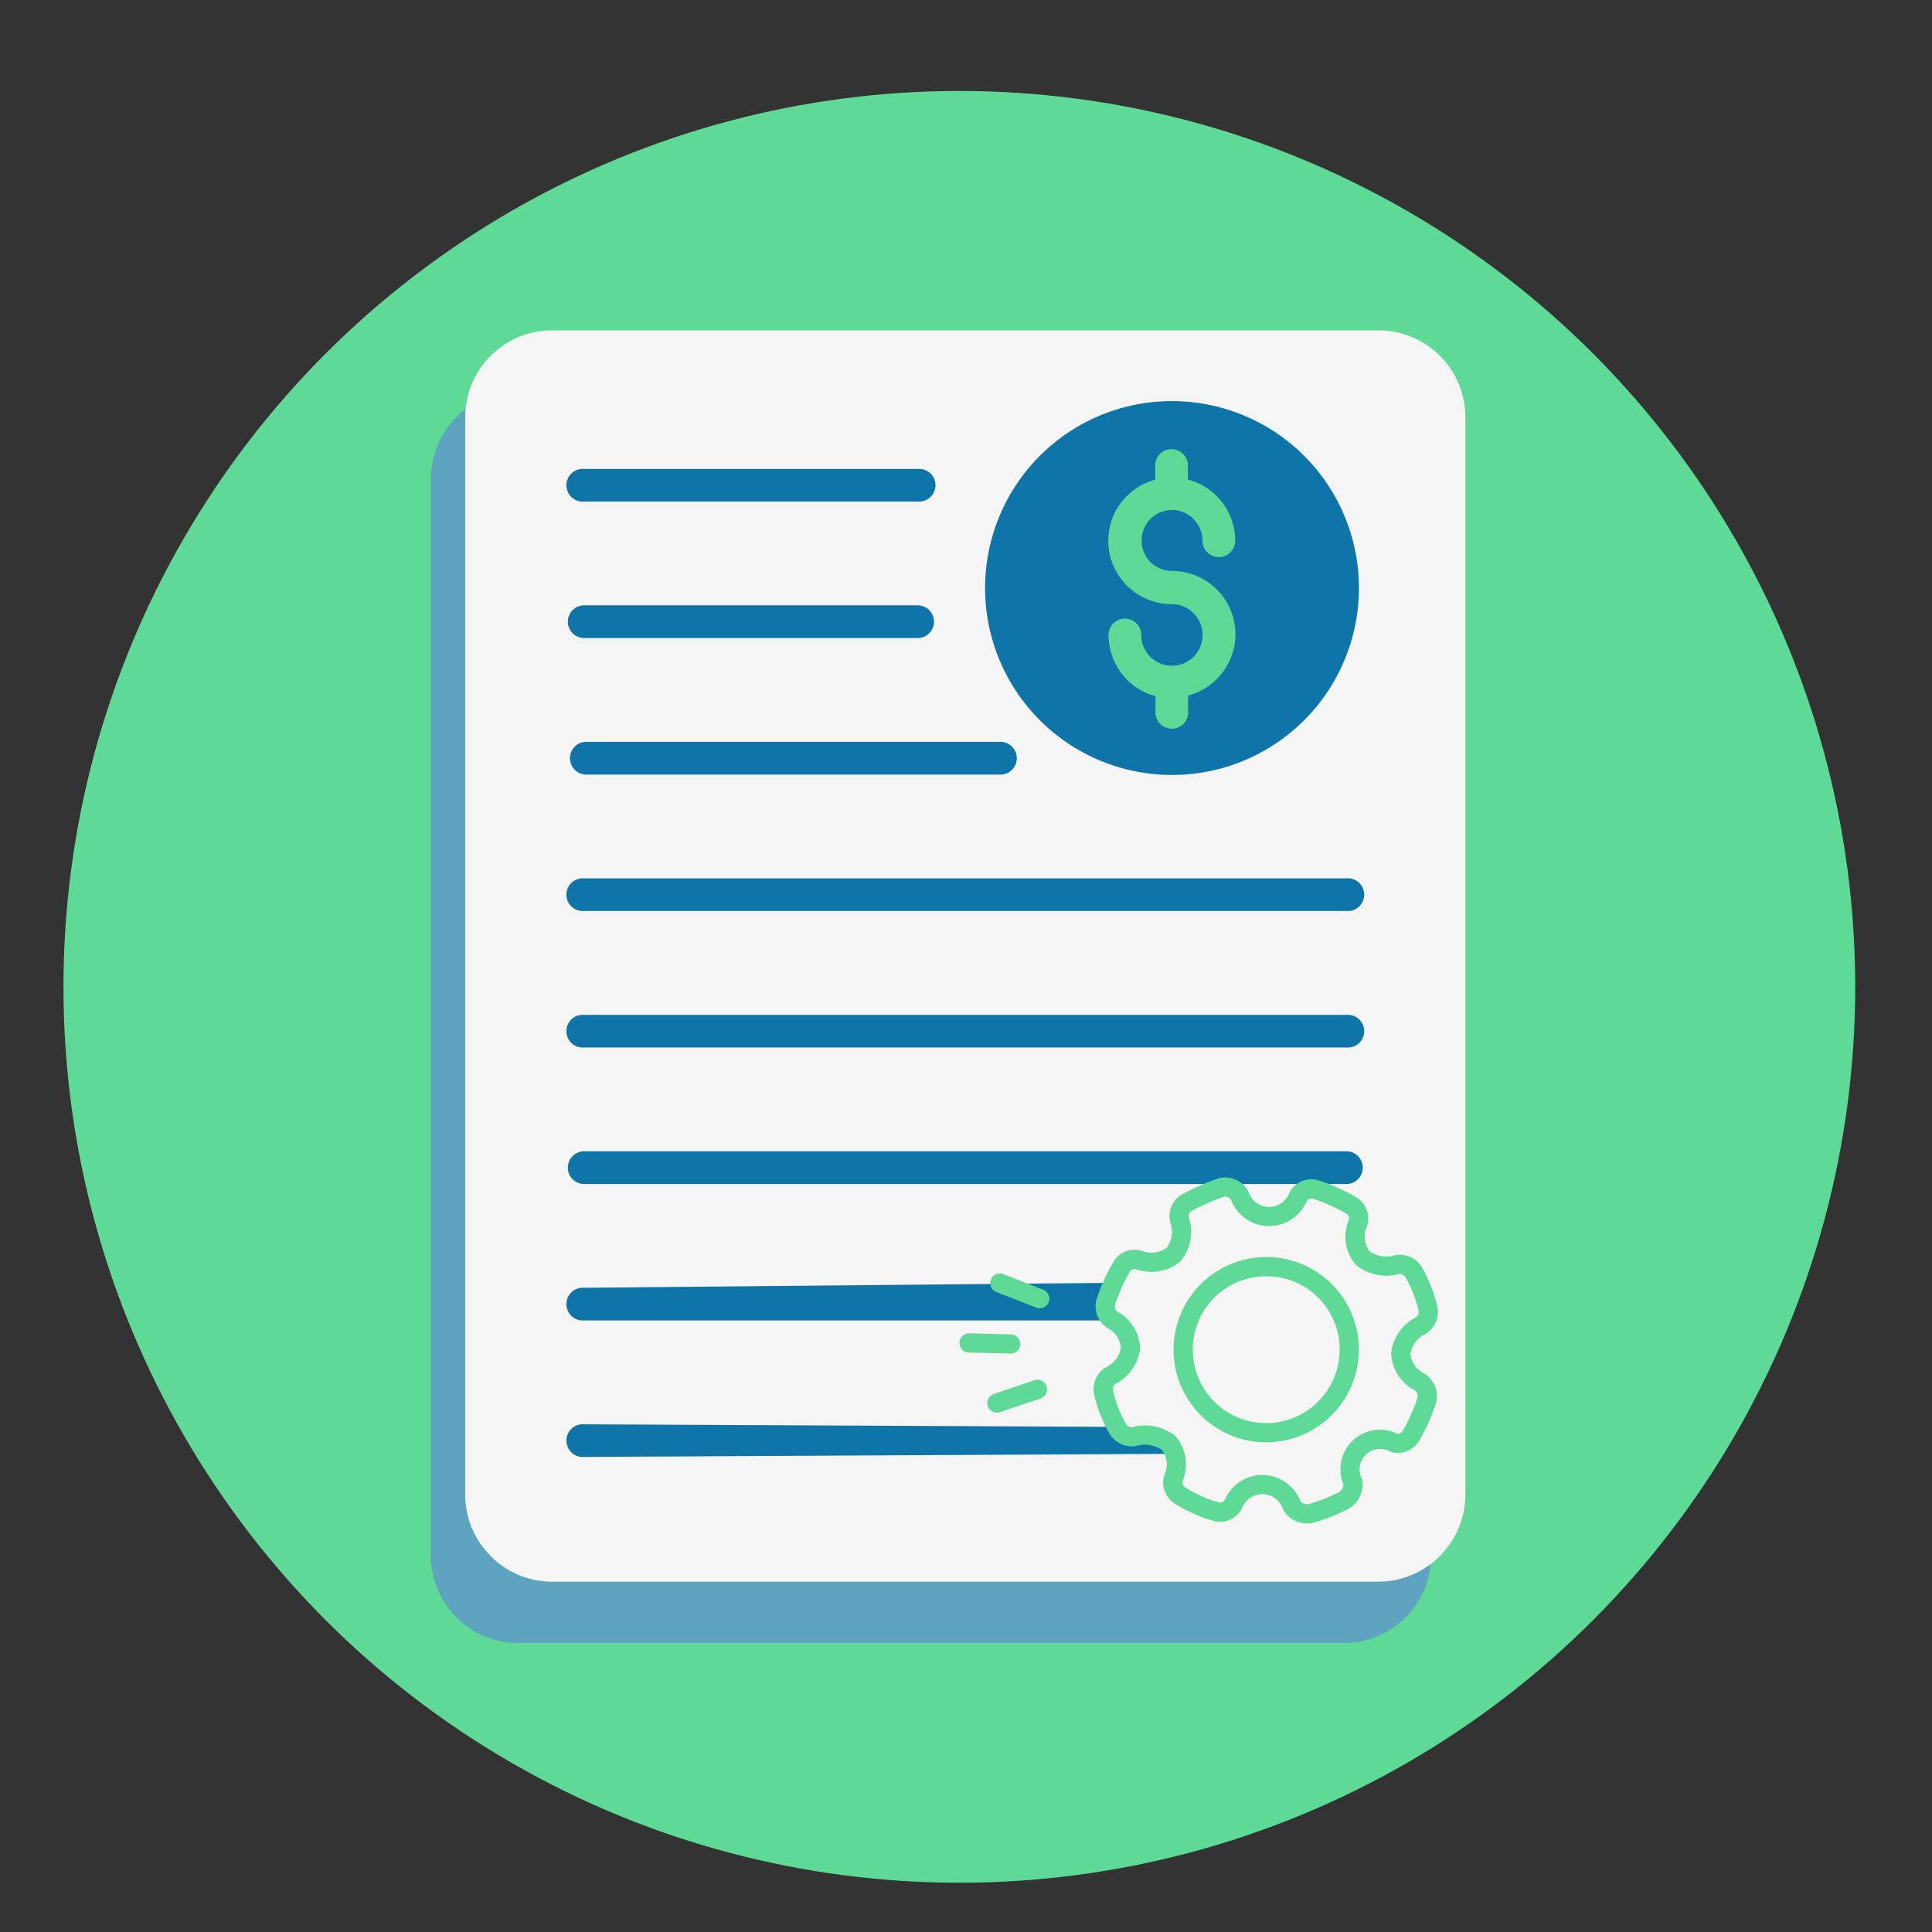
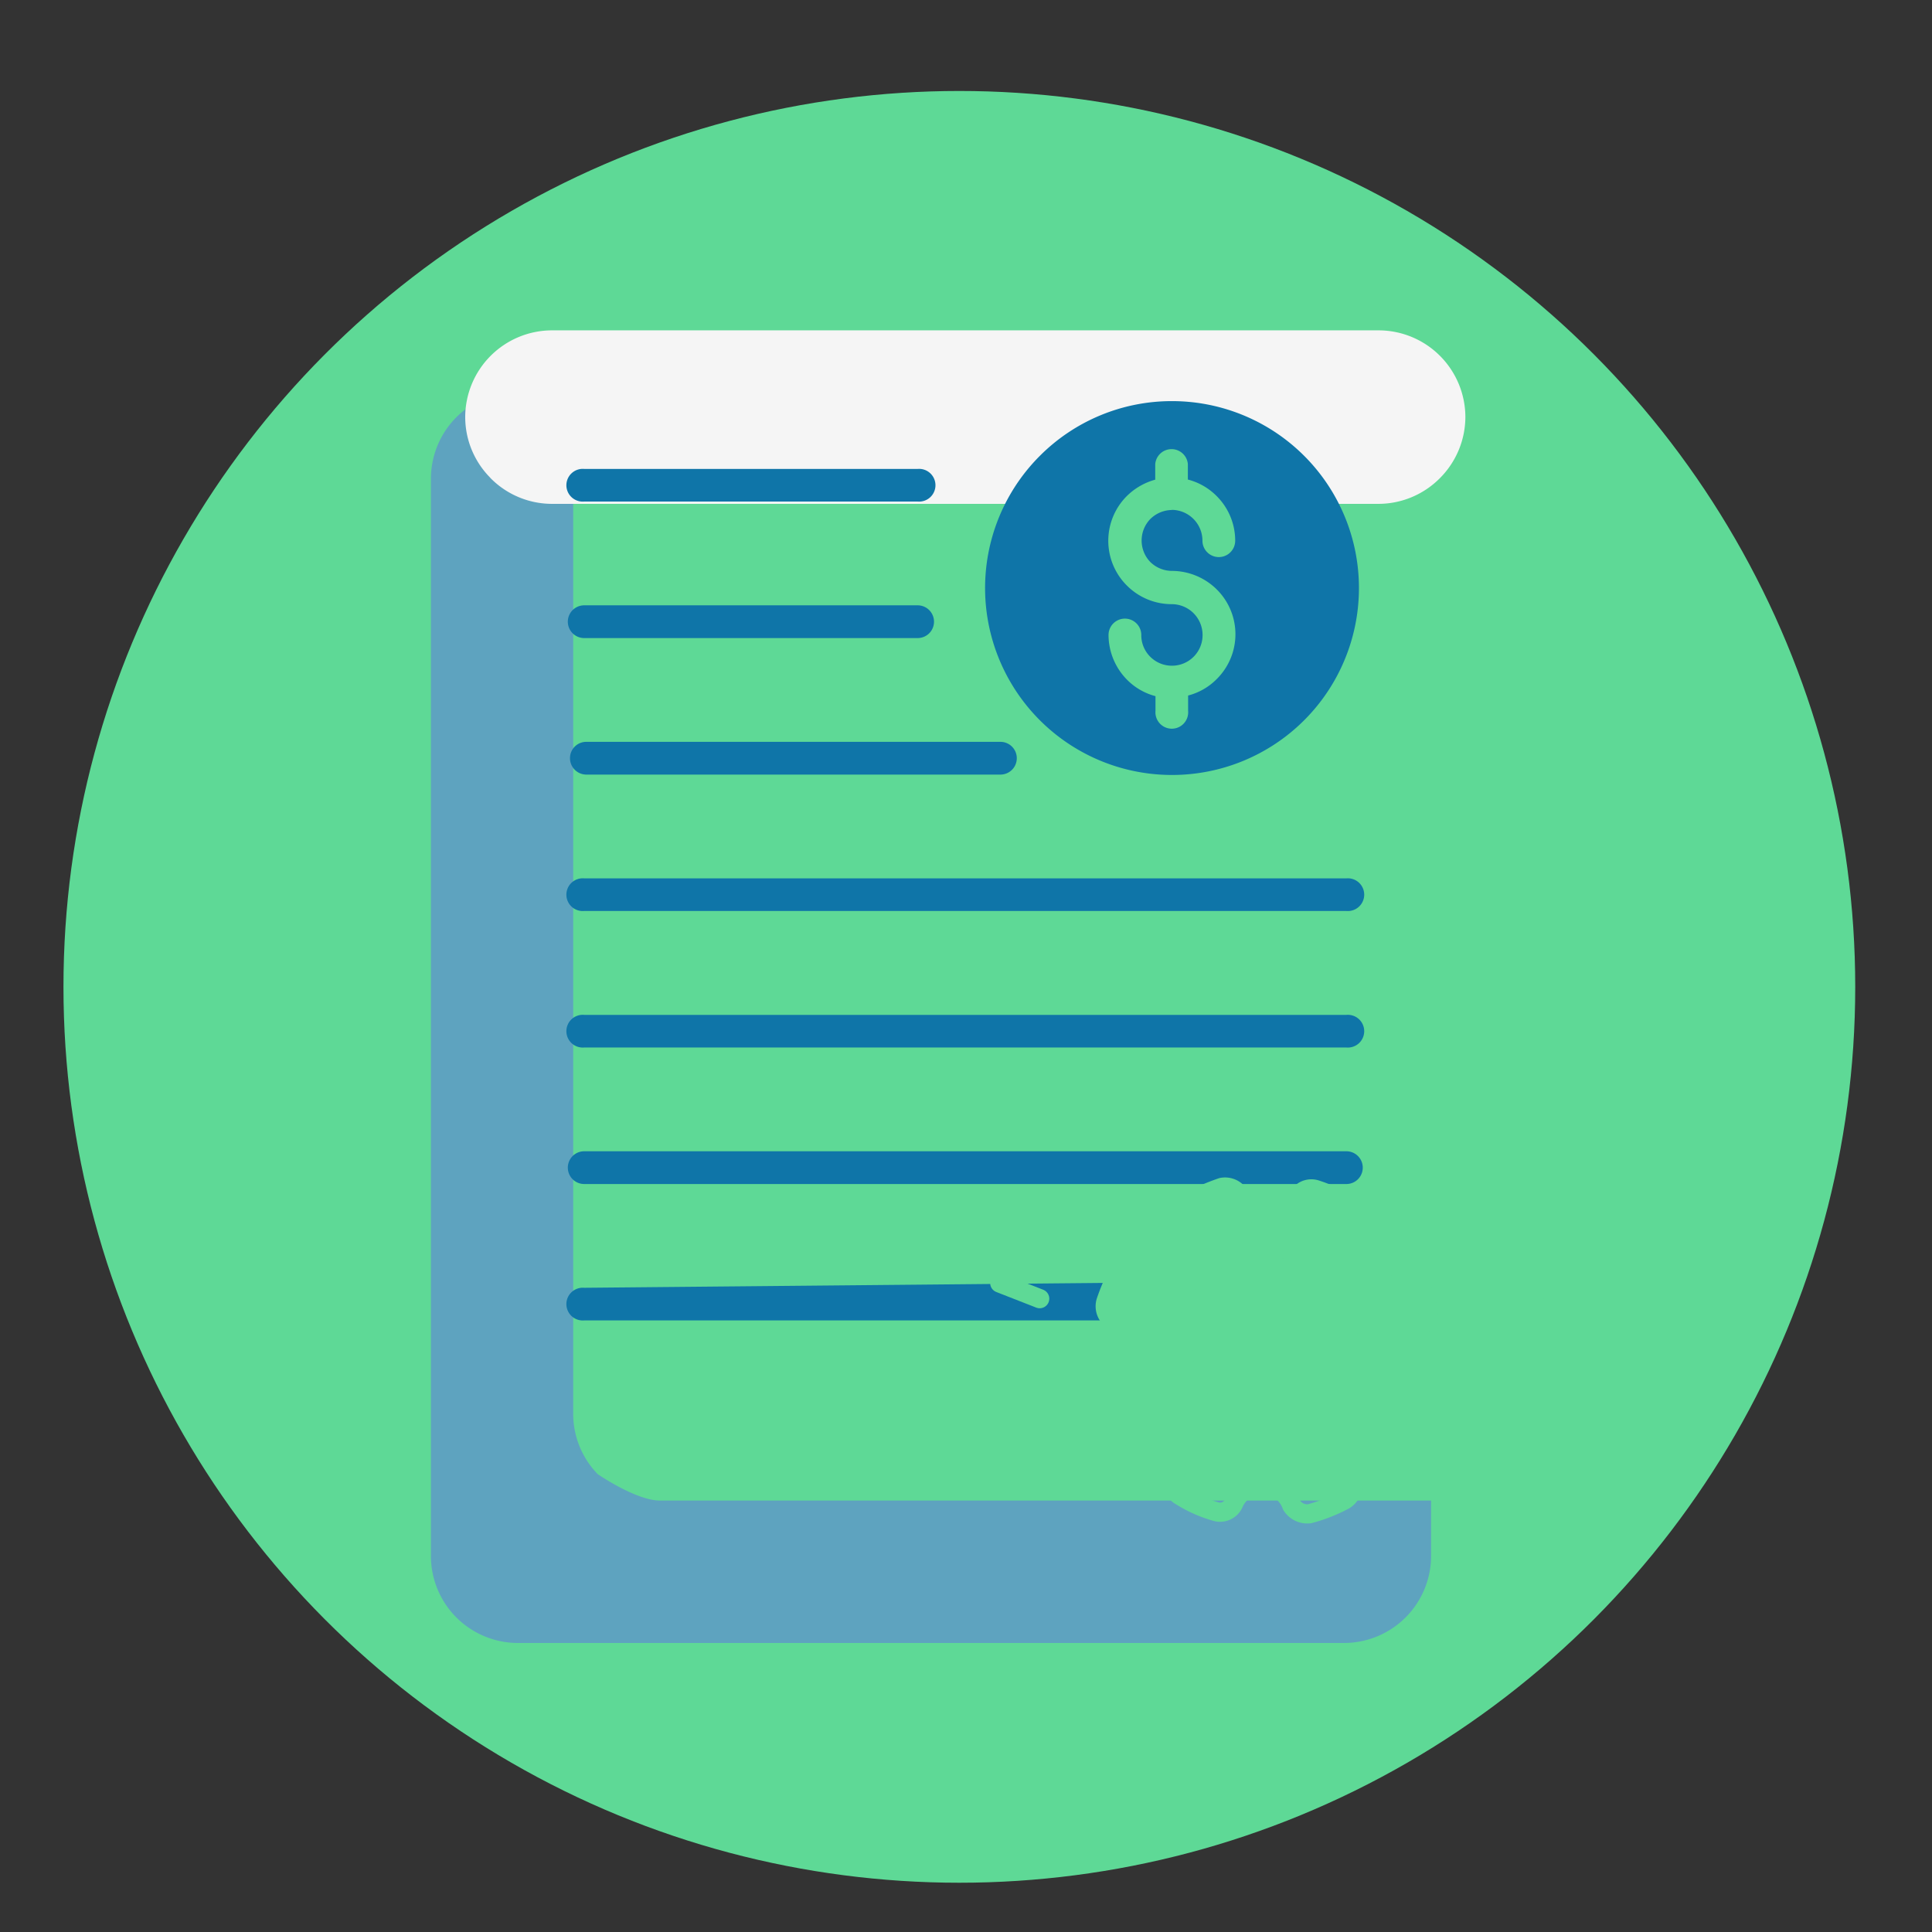
<svg xmlns="http://www.w3.org/2000/svg" id="Layer_1" data-name="Layer 1" viewBox="0 0 151 151">
  <rect x="0" y="0" width="151" height="151" fill="#333333" stroke="none" />
  <defs>
    <style>.cls-1{fill:#5ed996;}.cls-2{fill:#5ea3bf;}.cls-3{fill:#f5f5f5;}.cls-4{fill:#0f75a8;}.cls-5{fill:none;stroke:#5ed996;stroke-linecap:round;stroke-linejoin:round;stroke-width:1.5px;}</style>
  </defs>
  <circle class="cls-1" cx="74.98" cy="77.13" r="70.02" />
  <path class="cls-2" d="M111.85,117.28v4.35a6.81,6.81,0,0,1-6.78,6.78H40.46a6.8,6.8,0,0,1-6.78-6.78V37.39a6.81,6.81,0,0,1,6.78-6.78H44.8V110.5a6.76,6.76,0,0,0,1.92,4.72s3,2.06,4.86,2.06Z" />
-   <path class="cls-3" d="M43.14,25.82h64.61a6.79,6.79,0,0,1,6.78,6.78v84.24a6.79,6.79,0,0,1-2,4.78h0a6.77,6.77,0,0,1-4.79,2H43.14a6.75,6.75,0,0,1-4.79-2l-.07-.08a6.74,6.74,0,0,1-1.92-4.71V32.6a6.79,6.79,0,0,1,6.78-6.78Z" />
+   <path class="cls-3" d="M43.14,25.82h64.61a6.79,6.79,0,0,1,6.78,6.78a6.79,6.79,0,0,1-2,4.78h0a6.77,6.77,0,0,1-4.79,2H43.14a6.75,6.75,0,0,1-4.79-2l-.07-.08a6.74,6.74,0,0,1-1.92-4.71V32.6a6.79,6.79,0,0,1,6.78-6.78Z" />
  <path class="cls-4" d="M91.59,31.35a14.61,14.61,0,1,1-10.32,4.28,14.56,14.56,0,0,1,10.32-4.28Z" />
  <path class="cls-1" d="M91.59,39.86h0a2.44,2.44,0,0,0-1.69.71h0a2.42,2.42,0,0,0,0,3.35l0,0a2.43,2.43,0,0,0,1.7.7,5,5,0,0,1,3.5,1.45h0a4.93,4.93,0,0,1,0,7,4.85,4.85,0,0,1-2.24,1.29v1.2a1.28,1.28,0,1,1-2.55,0V54.41a4.87,4.87,0,0,1-2.22-1.28h0a5,5,0,0,1-1.45-3.5,1.28,1.28,0,1,1,2.56,0,2.37,2.37,0,0,0,.7,1.7h0a2.39,2.39,0,0,0,1.69.7h0a2.39,2.39,0,0,0,2.4-2.4,2.41,2.41,0,0,0-2.4-2.41,4.94,4.94,0,0,1-3.51-1.45L88,45.69a4.94,4.94,0,0,1,.07-6.92h0a5.05,5.05,0,0,1,2.22-1.28V36.27a1.28,1.28,0,0,1,2.55,0v1.21a4.88,4.88,0,0,1,2.24,1.28h0a4.93,4.93,0,0,1,1.46,3.5,1.28,1.28,0,1,1-2.56,0,2.41,2.41,0,0,0-2.4-2.41Z" />
  <path class="cls-4" d="M45.66,39.2H71.72a1.28,1.28,0,1,0,0-2.55H45.66a1.28,1.28,0,1,0,0,2.55Z" />
  <path class="cls-4" d="M45.66,49.87H71.72a1.28,1.28,0,0,0,0-2.56H45.66a1.28,1.28,0,1,0,0,2.56Z" />
  <path class="cls-4" d="M44.55,59.26a1.28,1.28,0,0,0,1.27,1.28H78.19a1.28,1.28,0,0,0,0-2.56H45.82A1.27,1.27,0,0,0,44.55,59.26Z" />
  <path class="cls-4" d="M45.66,71.2h59.57a1.28,1.28,0,1,0,0-2.55H45.66a1.28,1.28,0,1,0,0,2.55Z" />
  <path class="cls-4" d="M45.66,81.87h59.57a1.28,1.28,0,1,0,0-2.55H45.66a1.28,1.28,0,1,0,0,2.55Z" />
  <path class="cls-4" d="M87.31,100.26l-41.65.39a1.28,1.28,0,1,0,0,2.55H86.81A5.26,5.26,0,0,1,87.31,100.26Z" />
-   <path class="cls-4" d="M87.31,111.52l-41.65-.2a1.28,1.28,0,1,0,0,2.55l45.87-.24C91.53,112.22,88,112.49,87.31,111.52Z" />
  <path class="cls-4" d="M45.66,92.54h59.57a1.28,1.28,0,0,0,0-2.56H45.66a1.28,1.28,0,1,0,0,2.56Z" />
  <path class="cls-5" d="M86.82,107.5a1.26,1.26,0,0,0-.56,1.39,10.42,10.42,0,0,0,1.08,2.75,1.3,1.3,0,0,0,1.3.64,3.07,3.07,0,0,1,2.7.5,2.63,2.63,0,0,1,.38,2.73,1.19,1.19,0,0,0,.58,1.42,10.45,10.45,0,0,0,2.69,1.2,1.17,1.17,0,0,0,1.41-.58,2.44,2.44,0,0,1,4.56.11,1.44,1.44,0,0,0,1.39.65,12.62,12.62,0,0,0,2.74-1.08,1.45,1.45,0,0,0,.65-1.38,2.35,2.35,0,0,1,3.23-3.08,1.19,1.19,0,0,0,1.33-.59,14.79,14.79,0,0,0,1.2-2.69,1.31,1.31,0,0,0-.58-1.5,2.64,2.64,0,0,1-1.44-2.23,2.87,2.87,0,0,1,1.55-2.15,1.26,1.26,0,0,0,.56-1.39,10.42,10.42,0,0,0-1.08-2.75,1.3,1.3,0,0,0-1.3-.64,3,3,0,0,1-2.7-.5,2.61,2.61,0,0,1-.38-2.73,1.19,1.19,0,0,0-.58-1.42,14.14,14.14,0,0,0-2.69-1.2,1.17,1.17,0,0,0-1.41.58,2.44,2.44,0,0,1-4.56-.11,1.31,1.31,0,0,0-1.39-.65A18.43,18.43,0,0,0,92.75,94a1.22,1.22,0,0,0-.55,1.38,2.83,2.83,0,0,1-.51,2.71,2.8,2.8,0,0,1-2.72.37,1.18,1.18,0,0,0-1.33.59,14.83,14.83,0,0,0-1.21,2.69,1.29,1.29,0,0,0,.5,1.41,2.65,2.65,0,0,1,1.43,2.23A2.83,2.83,0,0,1,86.82,107.5ZM99.12,99a6.46,6.46,0,0,1,6.33,6.64A6.49,6.49,0,1,1,99.12,99Z" />
  <line class="cls-5" x1="118.95" y1="105.99" x2="122.19" y2="106.07" />
  <line class="cls-5" x1="116.59" y1="109.44" x2="119.72" y2="110.65" />
  <line class="cls-5" x1="116.76" y1="102.34" x2="119.94" y2="101.28" />
  <line class="cls-5" x1="78.99" y1="105.04" x2="75.74" y2="104.96" />
  <line class="cls-5" x1="81.26" y1="101.5" x2="78.14" y2="100.28" />
  <line class="cls-5" x1="81.09" y1="108.59" x2="77.91" y2="109.66" />
</svg>